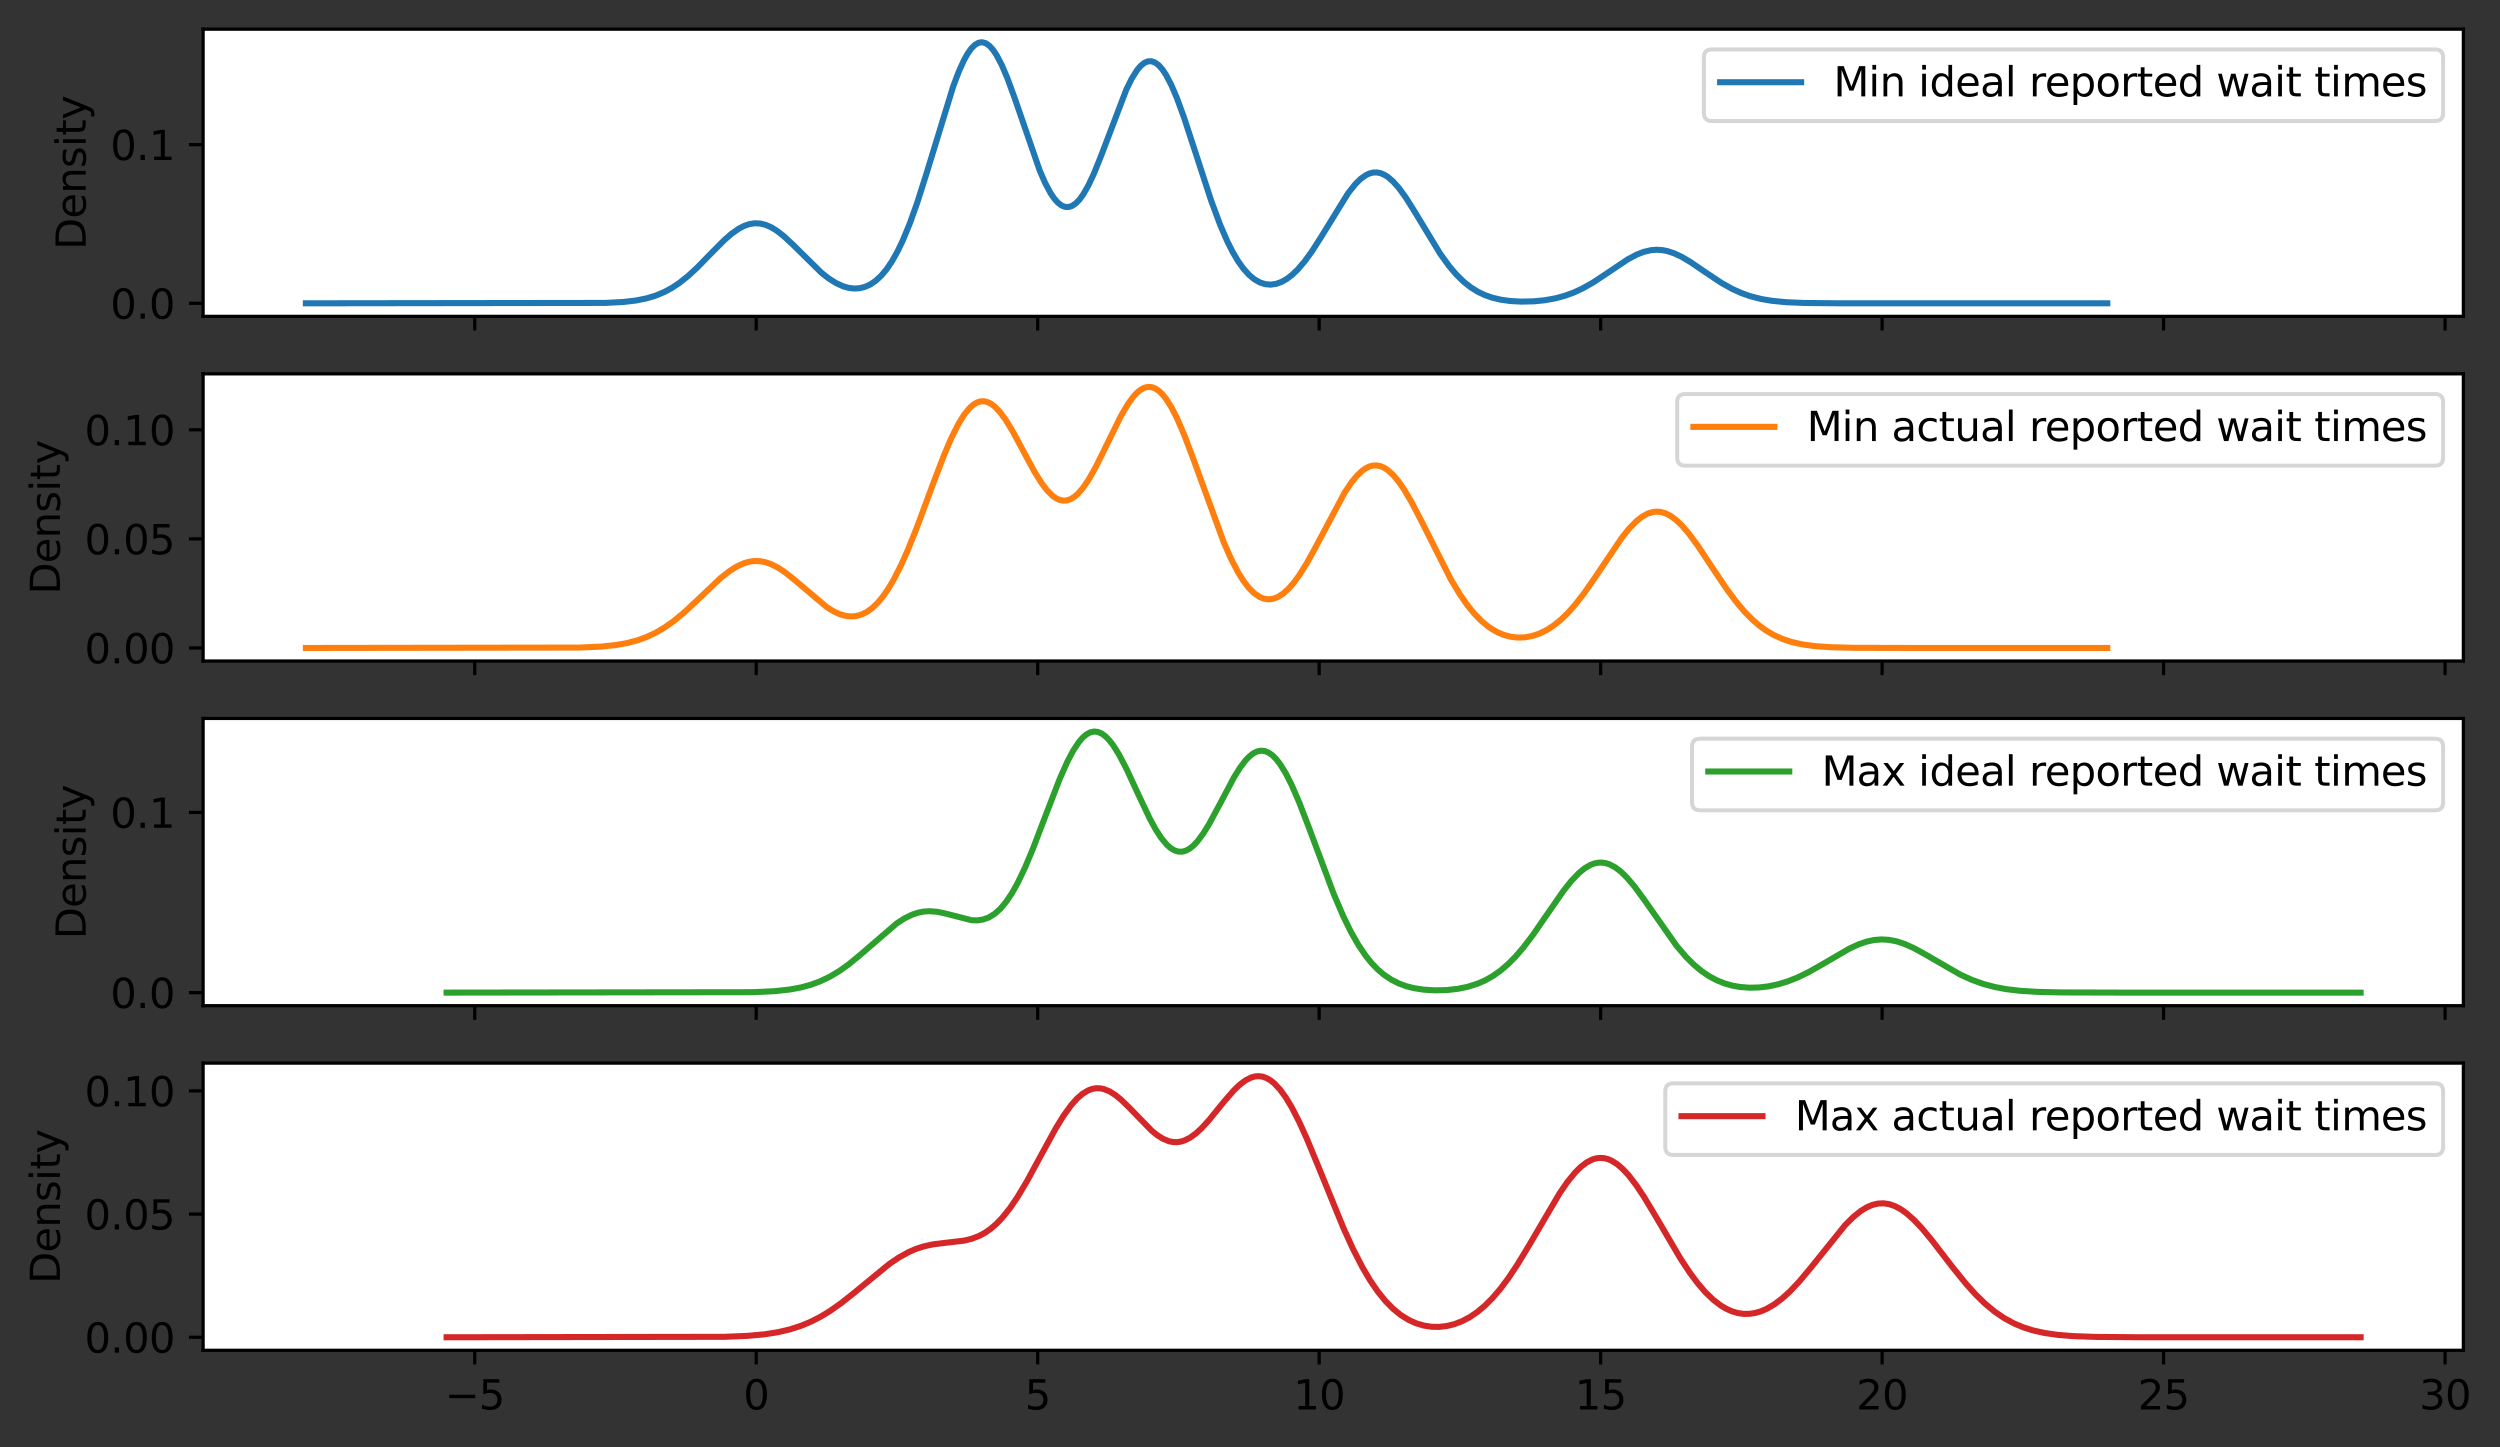
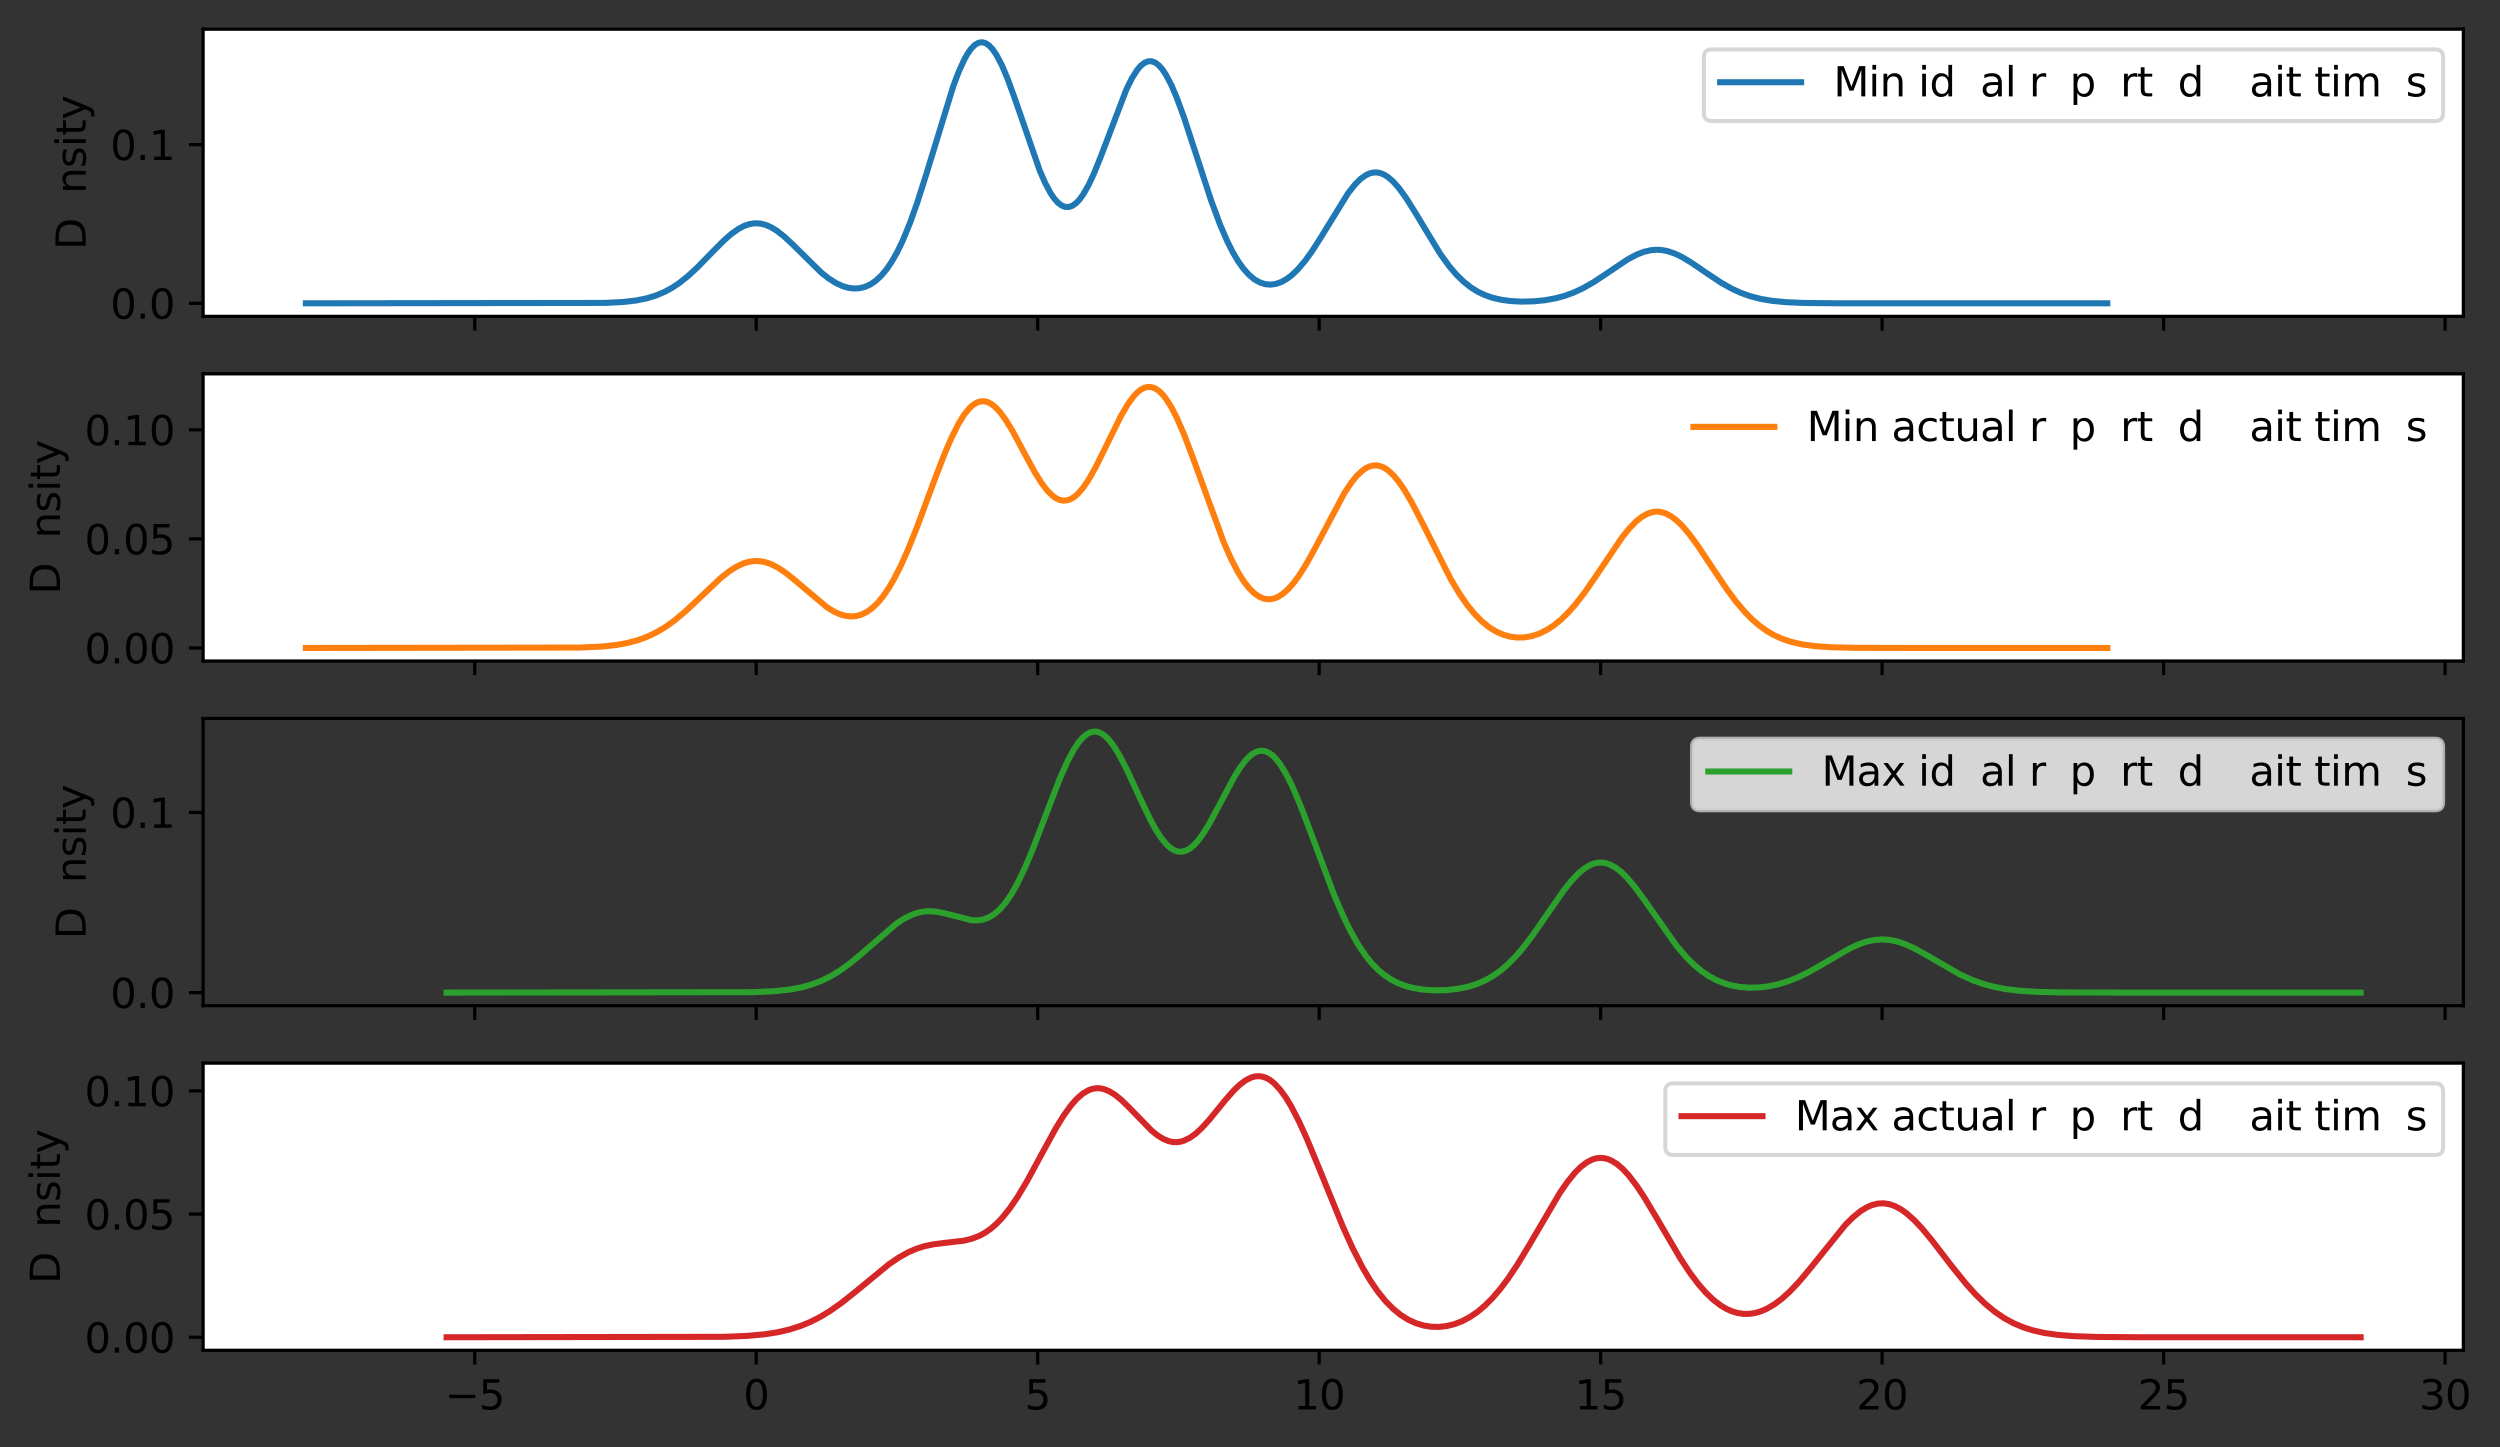
<svg xmlns="http://www.w3.org/2000/svg" xmlns:xlink="http://www.w3.org/1999/xlink" width="617.189pt" height="357.238pt" viewBox="0 0 617.189 357.238" version="1.1">
  <rect x="0" y="0" width="617.189" height="357.238" fill="#333333" stroke="none" />
  <defs>
    <style type="text/css">*{stroke-linejoin: round; stroke-linecap: butt}</style>
  </defs>
  <g id="figure_1">
    <g id="patch_1">
      <path d="M 0 357.238  L 617.189 357.238  L 617.189 0  L 0 0  L 0 357.238  z " style="fill: none" />
    </g>
    <g id="axes_1">
      <g id="patch_2">
        <path d="M 50.144 78.104  L 608.144 78.104  L 608.144 7.2  L 50.144 7.2  z " style="fill: #ffffff" />
      </g>
      <g id="matplotlib.axis_1">
        <g id="xtick_1">
          <g id="line2d_1">
            <defs>
              <path id="m4d318f8e41" d="M 0 0  L 0 3.5  " style="stroke: #000000; stroke-width: 0.8" />
            </defs>
            <g>
              <use xlink:href="#m4d318f8e41" x="117.201" y="78.104" style="stroke: #000000; stroke-width: 0.8" />
            </g>
          </g>
        </g>
        <g id="xtick_2">
          <g id="line2d_2">
            <g>
              <use xlink:href="#m4d318f8e41" x="186.69" y="78.104" style="stroke: #000000; stroke-width: 0.8" />
            </g>
          </g>
        </g>
        <g id="xtick_3">
          <g id="line2d_3">
            <g>
              <use xlink:href="#m4d318f8e41" x="256.18" y="78.104" style="stroke: #000000; stroke-width: 0.8" />
            </g>
          </g>
        </g>
        <g id="xtick_4">
          <g id="line2d_4">
            <g>
              <use xlink:href="#m4d318f8e41" x="325.669" y="78.104" style="stroke: #000000; stroke-width: 0.8" />
            </g>
          </g>
        </g>
        <g id="xtick_5">
          <g id="line2d_5">
            <g>
              <use xlink:href="#m4d318f8e41" x="395.159" y="78.104" style="stroke: #000000; stroke-width: 0.8" />
            </g>
          </g>
        </g>
        <g id="xtick_6">
          <g id="line2d_6">
            <g>
              <use xlink:href="#m4d318f8e41" x="464.648" y="78.104" style="stroke: #000000; stroke-width: 0.8" />
            </g>
          </g>
        </g>
        <g id="xtick_7">
          <g id="line2d_7">
            <g>
              <use xlink:href="#m4d318f8e41" x="534.138" y="78.104" style="stroke: #000000; stroke-width: 0.8" />
            </g>
          </g>
        </g>
        <g id="xtick_8">
          <g id="line2d_8">
            <g>
              <use xlink:href="#m4d318f8e41" x="603.627" y="78.104" style="stroke: #000000; stroke-width: 0.8" />
            </g>
          </g>
        </g>
      </g>
      <g id="matplotlib.axis_2">
        <g id="ytick_1">
          <g id="line2d_9">
            <defs>
              <path id="meef1eccd30" d="M 0 0  L -3.5 0  " style="stroke: #000000; stroke-width: 0.8" />
            </defs>
            <g>
              <use xlink:href="#meef1eccd30" x="50.144" y="74.881" style="stroke: #000000; stroke-width: 0.8" />
            </g>
          </g>
          <g id="text_1">
            <g transform="translate(27.241 78.681) scale(0.1 -0.1)">
              <defs>
                <path id="DejaVuSans-30" d="M 2034 4250  Q 1547 4250 1301 3770  Q 1056 3291 1056 2328  Q 1056 1369 1301 889  Q 1547 409 2034 409  Q 2525 409 2770 889  Q 3016 1369 3016 2328  Q 3016 3291 2770 3770  Q 2525 4250 2034 4250  z M 2034 4750  Q 2819 4750 3233 4129  Q 3647 3509 3647 2328  Q 3647 1150 3233 529  Q 2819 -91 2034 -91  Q 1250 -91 836 529  Q 422 1150 422 2328  Q 422 3509 836 4129  Q 1250 4750 2034 4750  z " transform="scale(0.016)" />
                <path id="DejaVuSans-2e" d="M 684 794  L 1344 794  L 1344 0  L 684 0  L 684 794  z " transform="scale(0.016)" />
              </defs>
              <use xlink:href="#DejaVuSans-30" />
              <use xlink:href="#DejaVuSans-2e" x="63.623" />
              <use xlink:href="#DejaVuSans-30" x="95.41" />
            </g>
          </g>
        </g>
        <g id="ytick_2">
          <g id="line2d_10">
            <g>
              <use xlink:href="#meef1eccd30" x="50.144" y="35.709" style="stroke: #000000; stroke-width: 0.8" />
            </g>
          </g>
          <g id="text_2">
            <g transform="translate(27.241 39.508) scale(0.1 -0.1)">
              <defs>
                <path id="DejaVuSans-31" d="M 794 531  L 1825 531  L 1825 4091  L 703 3866  L 703 4441  L 1819 4666  L 2450 4666  L 2450 531  L 3481 531  L 3481 0  L 794 0  L 794 531  z " transform="scale(0.016)" />
              </defs>
              <use xlink:href="#DejaVuSans-30" />
              <use xlink:href="#DejaVuSans-2e" x="63.623" />
              <use xlink:href="#DejaVuSans-31" x="95.41" />
            </g>
          </g>
        </g>
        <g id="text_3">
          <g transform="translate(21.161 61.661) rotate(-90) scale(0.1 -0.1)">
            <defs>
              <path id="DejaVuSans-44" d="M 1259 4147  L 1259 519  L 2022 519  Q 2988 519 3436 956  Q 3884 1394 3884 2338  Q 3884 3275 3436 3711  Q 2988 4147 2022 4147  L 1259 4147  z M 628 4666  L 1925 4666  Q 3281 4666 3915 4102  Q 4550 3538 4550 2338  Q 4550 1131 3912 565  Q 3275 0 1925 0  L 628 0  L 628 4666  z " transform="scale(0.016)" />
-               <path id="DejaVuSans-65" d="M 3597 1894  L 3597 1613  L 953 1613  Q 991 1019 1311 708  Q 1631 397 2203 397  Q 2534 397 2845 478  Q 3156 559 3463 722  L 3463 178  Q 3153 47 2828 -22  Q 2503 -91 2169 -91  Q 1331 -91 842 396  Q 353 884 353 1716  Q 353 2575 817 3079  Q 1281 3584 2069 3584  Q 2775 3584 3186 3129  Q 3597 2675 3597 1894  z M 3022 2063  Q 3016 2534 2758 2815  Q 2500 3097 2075 3097  Q 1594 3097 1305 2825  Q 1016 2553 972 2059  L 3022 2063  z " transform="scale(0.016)" />
              <path id="DejaVuSans-6e" d="M 3513 2113  L 3513 0  L 2938 0  L 2938 2094  Q 2938 2591 2744 2837  Q 2550 3084 2163 3084  Q 1697 3084 1428 2787  Q 1159 2491 1159 1978  L 1159 0  L 581 0  L 581 3500  L 1159 3500  L 1159 2956  Q 1366 3272 1645 3428  Q 1925 3584 2291 3584  Q 2894 3584 3203 3211  Q 3513 2838 3513 2113  z " transform="scale(0.016)" />
              <path id="DejaVuSans-73" d="M 2834 3397  L 2834 2853  Q 2591 2978 2328 3040  Q 2066 3103 1784 3103  Q 1356 3103 1142 2972  Q 928 2841 928 2578  Q 928 2378 1081 2264  Q 1234 2150 1697 2047  L 1894 2003  Q 2506 1872 2764 1633  Q 3022 1394 3022 966  Q 3022 478 2636 193  Q 2250 -91 1575 -91  Q 1294 -91 989 -36  Q 684 19 347 128  L 347 722  Q 666 556 975 473  Q 1284 391 1588 391  Q 1994 391 2212 530  Q 2431 669 2431 922  Q 2431 1156 2273 1281  Q 2116 1406 1581 1522  L 1381 1569  Q 847 1681 609 1914  Q 372 2147 372 2553  Q 372 3047 722 3315  Q 1072 3584 1716 3584  Q 2034 3584 2315 3537  Q 2597 3491 2834 3397  z " transform="scale(0.016)" />
              <path id="DejaVuSans-69" d="M 603 3500  L 1178 3500  L 1178 0  L 603 0  L 603 3500  z M 603 4863  L 1178 4863  L 1178 4134  L 603 4134  L 603 4863  z " transform="scale(0.016)" />
              <path id="DejaVuSans-74" d="M 1172 4494  L 1172 3500  L 2356 3500  L 2356 3053  L 1172 3053  L 1172 1153  Q 1172 725 1289 603  Q 1406 481 1766 481  L 2356 481  L 2356 0  L 1766 0  Q 1100 0 847 248  Q 594 497 594 1153  L 594 3053  L 172 3053  L 172 3500  L 594 3500  L 594 4494  L 1172 4494  z " transform="scale(0.016)" />
              <path id="DejaVuSans-79" d="M 2059 -325  Q 1816 -950 1584 -1140  Q 1353 -1331 966 -1331  L 506 -1331  L 506 -850  L 844 -850  Q 1081 -850 1212 -737  Q 1344 -625 1503 -206  L 1606 56  L 191 3500  L 800 3500  L 1894 763  L 2988 3500  L 3597 3500  L 2059 -325  z " transform="scale(0.016)" />
            </defs>
            <use xlink:href="#DejaVuSans-44" />
            <use xlink:href="#DejaVuSans-65" x="77.002" />
            <use xlink:href="#DejaVuSans-6e" x="138.525" />
            <use xlink:href="#DejaVuSans-73" x="201.904" />
            <use xlink:href="#DejaVuSans-69" x="254.004" />
            <use xlink:href="#DejaVuSans-74" x="281.787" />
            <use xlink:href="#DejaVuSans-79" x="320.996" />
          </g>
        </g>
      </g>
      <g id="line2d_11">
        <path d="M 75.507 74.881  L 149.407 74.781  L 153.859 74.553  L 156.975 74.193  L 159.646 73.656  L 161.872 72.981  L 164.098 72.043  L 165.878 71.073  L 167.659 69.894  L 169.885 68.127  L 172.111 66.072  L 175.672 62.422  L 178.789 59.291  L 180.569 57.738  L 182.35 56.48  L 183.686 55.78  L 185.021 55.321  L 186.357 55.121  L 187.692 55.188  L 189.028 55.518  L 190.363 56.099  L 191.699 56.908  L 193.479 58.283  L 195.705 60.351  L 202.828 67.365  L 204.609 68.758  L 206.39 69.881  L 208.17 70.69  L 209.506 71.067  L 210.841 71.229  L 212.177 71.157  L 213.512 70.833  L 214.848 70.231  L 216.183 69.327  L 217.519 68.095  L 218.855 66.507  L 220.19 64.539  L 221.526 62.174  L 222.861 59.402  L 224.642 55.079  L 226.423 50.092  L 228.648 43.101  L 235.326 21.31  L 236.662 17.774  L 237.997 14.822  L 238.888 13.234  L 239.778 11.982  L 240.668 11.087  L 241.559 10.565  L 242.449 10.423  L 243.339 10.662  L 244.23 11.276  L 245.12 12.251  L 246.01 13.567  L 247.346 16.119  L 248.681 19.261  L 250.462 24.129  L 256.695 42.134  L 258.03 45.191  L 259.366 47.69  L 260.256 49.004  L 261.146 50.014  L 262.037 50.706  L 262.927 51.072  L 263.817 51.109  L 264.708 50.817  L 265.598 50.203  L 266.489 49.28  L 267.379 48.063  L 268.714 45.736  L 270.05 42.889  L 271.831 38.478  L 278.063 22.112  L 279.399 19.405  L 280.734 17.281  L 281.625 16.239  L 282.515 15.522  L 283.405 15.146  L 284.296 15.121  L 285.186 15.448  L 286.076 16.125  L 286.967 17.139  L 287.857 18.475  L 289.193 21.029  L 290.528 24.156  L 292.309 29.02  L 294.98 37.188  L 298.986 49.473  L 301.212 55.468  L 302.993 59.588  L 304.329 62.235  L 305.664 64.49  L 307 66.354  L 308.335 67.836  L 309.671 68.951  L 311.006 69.717  L 312.342 70.151  L 313.677 70.269  L 315.013 70.084  L 316.348 69.61  L 317.684 68.855  L 319.019 67.831  L 320.355 66.549  L 322.136 64.466  L 323.916 62.007  L 326.142 58.523  L 332.82 47.689  L 334.601 45.448  L 335.936 44.136  L 337.272 43.198  L 338.162 42.799  L 339.052 42.59  L 339.943 42.575  L 340.833 42.754  L 341.723 43.124  L 342.614 43.678  L 343.949 44.834  L 345.285 46.336  L 347.066 48.78  L 349.292 52.32  L 355.524 62.605  L 357.75 65.685  L 359.531 67.778  L 361.311 69.524  L 363.092 70.936  L 364.873 72.042  L 366.653 72.881  L 368.434 73.497  L 370.66 74.014  L 372.886 74.315  L 375.557 74.461  L 378.673 74.39  L 381.344 74.126  L 384.015 73.645  L 386.241 73.046  L 388.467 72.24  L 390.693 71.211  L 393.364 69.697  L 396.48 67.634  L 401.822 64.044  L 404.048 62.861  L 405.829 62.172  L 407.61 61.763  L 408.945 61.659  L 410.281 61.733  L 411.616 61.983  L 413.397 62.572  L 415.178 63.414  L 417.404 64.736  L 420.965 67.17  L 424.972 69.834  L 427.643 71.326  L 429.869 72.334  L 432.095 73.124  L 434.766 73.81  L 437.437 74.263  L 440.998 74.608  L 445.45 74.795  L 453.908 74.875  L 512.226 74.881  L 520.24 74.881  L 520.24 74.881  " clip-path="url(#p658a1e78a6)" style="fill: none; stroke: #1f77b4; stroke-width: 1.5; stroke-linecap: square" />
      </g>
      <g id="patch_3">
        <path d="M 50.144 78.104  L 50.144 7.2  " style="fill: none; stroke: #000000; stroke-width: 0.8; stroke-linejoin: miter; stroke-linecap: square" />
      </g>
      <g id="patch_4">
        <path d="M 608.144 78.104  L 608.144 7.2  " style="fill: none; stroke: #000000; stroke-width: 0.8; stroke-linejoin: miter; stroke-linecap: square" />
      </g>
      <g id="patch_5">
        <path d="M 50.144 78.104  L 608.144 78.104  " style="fill: none; stroke: #000000; stroke-width: 0.8; stroke-linejoin: miter; stroke-linecap: square" />
      </g>
      <g id="patch_6">
        <path d="M 50.144 7.2  L 608.144 7.2  " style="fill: none; stroke: #000000; stroke-width: 0.8; stroke-linejoin: miter; stroke-linecap: square" />
      </g>
      <g id="legend_1">
        <g id="patch_7">
          <path d="M 422.656 29.878  L 601.144 29.878  Q 603.144 29.878 603.144 27.878  L 603.144 14.2  Q 603.144 12.2 601.144 12.2  L 422.656 12.2  Q 420.656 12.2 420.656 14.2  L 420.656 27.878  Q 420.656 29.878 422.656 29.878  z " style="fill: #ffffff; opacity: 0.8; stroke: #cccccc; stroke-linejoin: miter" />
        </g>
        <g id="line2d_12">
          <path d="M 424.656 20.298  L 434.656 20.298  L 444.656 20.298  " style="fill: none; stroke: #1f77b4; stroke-width: 1.5; stroke-linecap: square" />
        </g>
        <g id="text_4">
          <g transform="translate(452.656 23.798) scale(0.1 -0.1)">
            <defs>
              <path id="DejaVuSans-4d" d="M 628 4666  L 1569 4666  L 2759 1491  L 3956 4666  L 4897 4666  L 4897 0  L 4281 0  L 4281 4097  L 3078 897  L 2444 897  L 1241 4097  L 1241 0  L 628 0  L 628 4666  z " transform="scale(0.016)" />
              <path id="DejaVuSans-20" transform="scale(0.016)" />
              <path id="DejaVuSans-64" d="M 2906 2969  L 2906 4863  L 3481 4863  L 3481 0  L 2906 0  L 2906 525  Q 2725 213 2448 61  Q 2172 -91 1784 -91  Q 1150 -91 751 415  Q 353 922 353 1747  Q 353 2572 751 3078  Q 1150 3584 1784 3584  Q 2172 3584 2448 3432  Q 2725 3281 2906 2969  z M 947 1747  Q 947 1113 1208 752  Q 1469 391 1925 391  Q 2381 391 2643 752  Q 2906 1113 2906 1747  Q 2906 2381 2643 2742  Q 2381 3103 1925 3103  Q 1469 3103 1208 2742  Q 947 2381 947 1747  z " transform="scale(0.016)" />
              <path id="DejaVuSans-61" d="M 2194 1759  Q 1497 1759 1228 1600  Q 959 1441 959 1056  Q 959 750 1161 570  Q 1363 391 1709 391  Q 2188 391 2477 730  Q 2766 1069 2766 1631  L 2766 1759  L 2194 1759  z M 3341 1997  L 3341 0  L 2766 0  L 2766 531  Q 2569 213 2275 61  Q 1981 -91 1556 -91  Q 1019 -91 701 211  Q 384 513 384 1019  Q 384 1609 779 1909  Q 1175 2209 1959 2209  L 2766 2209  L 2766 2266  Q 2766 2663 2505 2880  Q 2244 3097 1772 3097  Q 1472 3097 1187 3025  Q 903 2953 641 2809  L 641 3341  Q 956 3463 1253 3523  Q 1550 3584 1831 3584  Q 2591 3584 2966 3190  Q 3341 2797 3341 1997  z " transform="scale(0.016)" />
              <path id="DejaVuSans-6c" d="M 603 4863  L 1178 4863  L 1178 0  L 603 0  L 603 4863  z " transform="scale(0.016)" />
              <path id="DejaVuSans-72" d="M 2631 2963  Q 2534 3019 2420 3045  Q 2306 3072 2169 3072  Q 1681 3072 1420 2755  Q 1159 2438 1159 1844  L 1159 0  L 581 0  L 581 3500  L 1159 3500  L 1159 2956  Q 1341 3275 1631 3429  Q 1922 3584 2338 3584  Q 2397 3584 2469 3576  Q 2541 3569 2628 3553  L 2631 2963  z " transform="scale(0.016)" />
              <path id="DejaVuSans-70" d="M 1159 525  L 1159 -1331  L 581 -1331  L 581 3500  L 1159 3500  L 1159 2969  Q 1341 3281 1617 3432  Q 1894 3584 2278 3584  Q 2916 3584 3314 3078  Q 3713 2572 3713 1747  Q 3713 922 3314 415  Q 2916 -91 2278 -91  Q 1894 -91 1617 61  Q 1341 213 1159 525  z M 3116 1747  Q 3116 2381 2855 2742  Q 2594 3103 2138 3103  Q 1681 3103 1420 2742  Q 1159 2381 1159 1747  Q 1159 1113 1420 752  Q 1681 391 2138 391  Q 2594 391 2855 752  Q 3116 1113 3116 1747  z " transform="scale(0.016)" />
-               <path id="DejaVuSans-6f" d="M 1959 3097  Q 1497 3097 1228 2736  Q 959 2375 959 1747  Q 959 1119 1226 758  Q 1494 397 1959 397  Q 2419 397 2687 759  Q 2956 1122 2956 1747  Q 2956 2369 2687 2733  Q 2419 3097 1959 3097  z M 1959 3584  Q 2709 3584 3137 3096  Q 3566 2609 3566 1747  Q 3566 888 3137 398  Q 2709 -91 1959 -91  Q 1206 -91 779 398  Q 353 888 353 1747  Q 353 2609 779 3096  Q 1206 3584 1959 3584  z " transform="scale(0.016)" />
-               <path id="DejaVuSans-77" d="M 269 3500  L 844 3500  L 1563 769  L 2278 3500  L 2956 3500  L 3675 769  L 4391 3500  L 4966 3500  L 4050 0  L 3372 0  L 2619 2869  L 1863 0  L 1184 0  L 269 3500  z " transform="scale(0.016)" />
              <path id="DejaVuSans-6d" d="M 3328 2828  Q 3544 3216 3844 3400  Q 4144 3584 4550 3584  Q 5097 3584 5394 3201  Q 5691 2819 5691 2113  L 5691 0  L 5113 0  L 5113 2094  Q 5113 2597 4934 2840  Q 4756 3084 4391 3084  Q 3944 3084 3684 2787  Q 3425 2491 3425 1978  L 3425 0  L 2847 0  L 2847 2094  Q 2847 2600 2669 2842  Q 2491 3084 2119 3084  Q 1678 3084 1418 2786  Q 1159 2488 1159 1978  L 1159 0  L 581 0  L 581 3500  L 1159 3500  L 1159 2956  Q 1356 3278 1631 3431  Q 1906 3584 2284 3584  Q 2666 3584 2933 3390  Q 3200 3197 3328 2828  z " transform="scale(0.016)" />
            </defs>
            <use xlink:href="#DejaVuSans-4d" />
            <use xlink:href="#DejaVuSans-69" x="86.279" />
            <use xlink:href="#DejaVuSans-6e" x="114.062" />
            <use xlink:href="#DejaVuSans-20" x="177.441" />
            <use xlink:href="#DejaVuSans-69" x="209.229" />
            <use xlink:href="#DejaVuSans-64" x="237.012" />
            <use xlink:href="#DejaVuSans-65" x="300.488" />
            <use xlink:href="#DejaVuSans-61" x="362.012" />
            <use xlink:href="#DejaVuSans-6c" x="423.291" />
            <use xlink:href="#DejaVuSans-20" x="451.074" />
            <use xlink:href="#DejaVuSans-72" x="482.861" />
            <use xlink:href="#DejaVuSans-65" x="521.725" />
            <use xlink:href="#DejaVuSans-70" x="583.248" />
            <use xlink:href="#DejaVuSans-6f" x="646.725" />
            <use xlink:href="#DejaVuSans-72" x="707.906" />
            <use xlink:href="#DejaVuSans-74" x="749.02" />
            <use xlink:href="#DejaVuSans-65" x="788.229" />
            <use xlink:href="#DejaVuSans-64" x="849.752" />
            <use xlink:href="#DejaVuSans-20" x="913.229" />
            <use xlink:href="#DejaVuSans-77" x="945.016" />
            <use xlink:href="#DejaVuSans-61" x="1026.803" />
            <use xlink:href="#DejaVuSans-69" x="1088.082" />
            <use xlink:href="#DejaVuSans-74" x="1115.865" />
            <use xlink:href="#DejaVuSans-20" x="1155.074" />
            <use xlink:href="#DejaVuSans-74" x="1186.861" />
            <use xlink:href="#DejaVuSans-69" x="1226.07" />
            <use xlink:href="#DejaVuSans-6d" x="1253.854" />
            <use xlink:href="#DejaVuSans-65" x="1351.266" />
            <use xlink:href="#DejaVuSans-73" x="1412.789" />
          </g>
        </g>
      </g>
    </g>
    <g id="axes_2">
      <g id="patch_8">
        <path d="M 50.144 163.19  L 608.144 163.19  L 608.144 92.285  L 50.144 92.285  z " style="fill: #ffffff" />
      </g>
      <g id="matplotlib.axis_3">
        <g id="xtick_9">
          <g id="line2d_13">
            <g>
              <use xlink:href="#m4d318f8e41" x="117.201" y="163.19" style="stroke: #000000; stroke-width: 0.8" />
            </g>
          </g>
        </g>
        <g id="xtick_10">
          <g id="line2d_14">
            <g>
              <use xlink:href="#m4d318f8e41" x="186.69" y="163.19" style="stroke: #000000; stroke-width: 0.8" />
            </g>
          </g>
        </g>
        <g id="xtick_11">
          <g id="line2d_15">
            <g>
              <use xlink:href="#m4d318f8e41" x="256.18" y="163.19" style="stroke: #000000; stroke-width: 0.8" />
            </g>
          </g>
        </g>
        <g id="xtick_12">
          <g id="line2d_16">
            <g>
              <use xlink:href="#m4d318f8e41" x="325.669" y="163.19" style="stroke: #000000; stroke-width: 0.8" />
            </g>
          </g>
        </g>
        <g id="xtick_13">
          <g id="line2d_17">
            <g>
              <use xlink:href="#m4d318f8e41" x="395.159" y="163.19" style="stroke: #000000; stroke-width: 0.8" />
            </g>
          </g>
        </g>
        <g id="xtick_14">
          <g id="line2d_18">
            <g>
              <use xlink:href="#m4d318f8e41" x="464.648" y="163.19" style="stroke: #000000; stroke-width: 0.8" />
            </g>
          </g>
        </g>
        <g id="xtick_15">
          <g id="line2d_19">
            <g>
              <use xlink:href="#m4d318f8e41" x="534.138" y="163.19" style="stroke: #000000; stroke-width: 0.8" />
            </g>
          </g>
        </g>
        <g id="xtick_16">
          <g id="line2d_20">
            <g>
              <use xlink:href="#m4d318f8e41" x="603.627" y="163.19" style="stroke: #000000; stroke-width: 0.8" />
            </g>
          </g>
        </g>
      </g>
      <g id="matplotlib.axis_4">
        <g id="ytick_3">
          <g id="line2d_21">
            <g>
              <use xlink:href="#meef1eccd30" x="50.144" y="159.967" style="stroke: #000000; stroke-width: 0.8" />
            </g>
          </g>
          <g id="text_5">
            <g transform="translate(20.878 163.766) scale(0.1 -0.1)">
              <use xlink:href="#DejaVuSans-30" />
              <use xlink:href="#DejaVuSans-2e" x="63.623" />
              <use xlink:href="#DejaVuSans-30" x="95.41" />
              <use xlink:href="#DejaVuSans-30" x="159.033" />
            </g>
          </g>
        </g>
        <g id="ytick_4">
          <g id="line2d_22">
            <g>
              <use xlink:href="#meef1eccd30" x="50.144" y="133.036" style="stroke: #000000; stroke-width: 0.8" />
            </g>
          </g>
          <g id="text_6">
            <g transform="translate(20.878 136.836) scale(0.1 -0.1)">
              <defs>
                <path id="DejaVuSans-35" d="M 691 4666  L 3169 4666  L 3169 4134  L 1269 4134  L 1269 2991  Q 1406 3038 1543 3061  Q 1681 3084 1819 3084  Q 2600 3084 3056 2656  Q 3513 2228 3513 1497  Q 3513 744 3044 326  Q 2575 -91 1722 -91  Q 1428 -91 1123 -41  Q 819 9 494 109  L 494 744  Q 775 591 1075 516  Q 1375 441 1709 441  Q 2250 441 2565 725  Q 2881 1009 2881 1497  Q 2881 1984 2565 2268  Q 2250 2553 1709 2553  Q 1456 2553 1204 2497  Q 953 2441 691 2322  L 691 4666  z " transform="scale(0.016)" />
              </defs>
              <use xlink:href="#DejaVuSans-30" />
              <use xlink:href="#DejaVuSans-2e" x="63.623" />
              <use xlink:href="#DejaVuSans-30" x="95.41" />
              <use xlink:href="#DejaVuSans-35" x="159.033" />
            </g>
          </g>
        </g>
        <g id="ytick_5">
          <g id="line2d_23">
            <g>
              <use xlink:href="#meef1eccd30" x="50.144" y="106.106" style="stroke: #000000; stroke-width: 0.8" />
            </g>
          </g>
          <g id="text_7">
            <g transform="translate(20.878 109.905) scale(0.1 -0.1)">
              <use xlink:href="#DejaVuSans-30" />
              <use xlink:href="#DejaVuSans-2e" x="63.623" />
              <use xlink:href="#DejaVuSans-31" x="95.41" />
              <use xlink:href="#DejaVuSans-30" x="159.033" />
            </g>
          </g>
        </g>
        <g id="text_8">
          <g transform="translate(14.798 146.746) rotate(-90) scale(0.1 -0.1)">
            <use xlink:href="#DejaVuSans-44" />
            <use xlink:href="#DejaVuSans-65" x="77.002" />
            <use xlink:href="#DejaVuSans-6e" x="138.525" />
            <use xlink:href="#DejaVuSans-73" x="201.904" />
            <use xlink:href="#DejaVuSans-69" x="254.004" />
            <use xlink:href="#DejaVuSans-74" x="281.787" />
            <use xlink:href="#DejaVuSans-79" x="320.996" />
          </g>
        </g>
      </g>
      <g id="line2d_24">
        <path d="M 75.507 159.967  L 143.174 159.865  L 148.516 159.619  L 152.078 159.243  L 154.749 158.769  L 157.42 158.065  L 159.646 157.256  L 161.872 156.209  L 164.098 154.902  L 166.324 153.328  L 168.995 151.116  L 172.111 148.202  L 177.898 142.718  L 180.124 140.965  L 181.905 139.846  L 183.686 139.039  L 185.021 138.664  L 186.357 138.5  L 187.692 138.549  L 189.028 138.811  L 190.363 139.276  L 192.144 140.184  L 193.925 141.375  L 196.15 143.156  L 204.164 149.927  L 205.944 151.004  L 207.28 151.609  L 208.615 152.01  L 209.951 152.182  L 211.287 152.101  L 212.622 151.747  L 213.958 151.102  L 215.293 150.148  L 216.629 148.875  L 217.964 147.275  L 219.3 145.344  L 220.635 143.089  L 222.416 139.598  L 224.197 135.607  L 226.423 130.049  L 230.429 119.238  L 233.1 112.265  L 234.881 108.108  L 236.662 104.566  L 237.997 102.416  L 239.333 100.765  L 240.223 99.961  L 241.113 99.406  L 242.004 99.103  L 242.894 99.053  L 243.784 99.251  L 244.675 99.691  L 245.565 100.361  L 246.901 101.76  L 248.236 103.574  L 250.017 106.491  L 252.688 111.466  L 255.359 116.403  L 257.14 119.26  L 258.475 121.018  L 259.811 122.363  L 260.701 122.999  L 261.592 123.413  L 262.482 123.594  L 263.372 123.539  L 264.263 123.245  L 265.153 122.718  L 266.043 121.965  L 267.379 120.436  L 268.714 118.48  L 270.495 115.336  L 272.721 110.848  L 276.728 102.7  L 278.508 99.681  L 279.844 97.867  L 280.734 96.918  L 281.625 96.199  L 282.515 95.728  L 283.405 95.515  L 284.296 95.568  L 285.186 95.891  L 286.076 96.482  L 286.967 97.336  L 287.857 98.445  L 289.193 100.556  L 290.528 103.154  L 292.309 107.251  L 294.535 113.109  L 302.103 133.854  L 303.883 137.881  L 305.664 141.309  L 307 143.44  L 308.335 145.17  L 309.671 146.487  L 311.006 147.384  L 311.897 147.749  L 312.787 147.928  L 313.677 147.925  L 314.568 147.743  L 315.458 147.387  L 316.794 146.536  L 318.129 145.326  L 319.465 143.786  L 320.8 141.947  L 322.581 139.099  L 324.807 135.062  L 331.93 121.659  L 333.71 119.008  L 335.046 117.39  L 336.381 116.147  L 337.272 115.544  L 338.162 115.133  L 339.052 114.92  L 339.943 114.907  L 340.833 115.095  L 341.723 115.482  L 342.614 116.062  L 343.949 117.278  L 345.285 118.878  L 346.62 120.813  L 348.401 123.825  L 350.627 128.079  L 358.195 143.058  L 360.421 146.756  L 362.202 149.321  L 363.982 151.514  L 365.763 153.332  L 367.544 154.787  L 369.324 155.899  L 371.105 156.692  L 372.886 157.186  L 374.667 157.4  L 376.447 157.344  L 378.228 157.022  L 380.009 156.432  L 381.789 155.568  L 383.57 154.42  L 385.351 152.981  L 387.132 151.252  L 388.912 149.241  L 391.138 146.37  L 393.809 142.517  L 400.487 132.618  L 402.268 130.418  L 404.048 128.609  L 405.384 127.564  L 406.719 126.82  L 408.055 126.399  L 408.945 126.305  L 409.836 126.361  L 411.171 126.727  L 412.507 127.418  L 413.842 128.416  L 415.178 129.689  L 416.958 131.755  L 419.184 134.783  L 422.746 140.156  L 426.307 145.462  L 428.533 148.457  L 430.759 151.086  L 432.54 152.894  L 434.32 154.434  L 436.101 155.716  L 437.882 156.758  L 440.108 157.766  L 442.334 158.499  L 445.005 159.097  L 448.121 159.518  L 452.127 159.79  L 457.915 159.927  L 472.16 159.966  L 520.24 159.967  L 520.24 159.967  " clip-path="url(#p4031095ede)" style="fill: none; stroke: #ff7f0e; stroke-width: 1.5; stroke-linecap: square" />
      </g>
      <g id="patch_9">
        <path d="M 50.144 163.19  L 50.144 92.285  " style="fill: none; stroke: #000000; stroke-width: 0.8; stroke-linejoin: miter; stroke-linecap: square" />
      </g>
      <g id="patch_10">
        <path d="M 608.144 163.19  L 608.144 92.285  " style="fill: none; stroke: #000000; stroke-width: 0.8; stroke-linejoin: miter; stroke-linecap: square" />
      </g>
      <g id="patch_11">
        <path d="M 50.144 163.19  L 608.144 163.19  " style="fill: none; stroke: #000000; stroke-width: 0.8; stroke-linejoin: miter; stroke-linecap: square" />
      </g>
      <g id="patch_12">
        <path d="M 50.144 92.285  L 608.144 92.285  " style="fill: none; stroke: #000000; stroke-width: 0.8; stroke-linejoin: miter; stroke-linecap: square" />
      </g>
      <g id="legend_2">
        <g id="patch_13">
-           <path d="M 416.052 114.963  L 601.144 114.963  Q 603.144 114.963 603.144 112.963  L 603.144 99.285  Q 603.144 97.285 601.144 97.285  L 416.052 97.285  Q 414.052 97.285 414.052 99.285  L 414.052 112.963  Q 414.052 114.963 416.052 114.963  z " style="fill: #ffffff; opacity: 0.8; stroke: #cccccc; stroke-linejoin: miter" />
-         </g>
+           </g>
        <g id="line2d_25">
          <path d="M 418.052 105.384  L 428.052 105.384  L 438.052 105.384  " style="fill: none; stroke: #ff7f0e; stroke-width: 1.5; stroke-linecap: square" />
        </g>
        <g id="text_9">
          <g transform="translate(446.052 108.884) scale(0.1 -0.1)">
            <defs>
              <path id="DejaVuSans-63" d="M 3122 3366  L 3122 2828  Q 2878 2963 2633 3030  Q 2388 3097 2138 3097  Q 1578 3097 1268 2742  Q 959 2388 959 1747  Q 959 1106 1268 751  Q 1578 397 2138 397  Q 2388 397 2633 464  Q 2878 531 3122 666  L 3122 134  Q 2881 22 2623 -34  Q 2366 -91 2075 -91  Q 1284 -91 818 406  Q 353 903 353 1747  Q 353 2603 823 3093  Q 1294 3584 2113 3584  Q 2378 3584 2631 3529  Q 2884 3475 3122 3366  z " transform="scale(0.016)" />
              <path id="DejaVuSans-75" d="M 544 1381  L 544 3500  L 1119 3500  L 1119 1403  Q 1119 906 1312 657  Q 1506 409 1894 409  Q 2359 409 2629 706  Q 2900 1003 2900 1516  L 2900 3500  L 3475 3500  L 3475 0  L 2900 0  L 2900 538  Q 2691 219 2414 64  Q 2138 -91 1772 -91  Q 1169 -91 856 284  Q 544 659 544 1381  z M 1991 3584  L 1991 3584  z " transform="scale(0.016)" />
            </defs>
            <use xlink:href="#DejaVuSans-4d" />
            <use xlink:href="#DejaVuSans-69" x="86.279" />
            <use xlink:href="#DejaVuSans-6e" x="114.062" />
            <use xlink:href="#DejaVuSans-20" x="177.441" />
            <use xlink:href="#DejaVuSans-61" x="209.229" />
            <use xlink:href="#DejaVuSans-63" x="270.508" />
            <use xlink:href="#DejaVuSans-74" x="325.488" />
            <use xlink:href="#DejaVuSans-75" x="364.697" />
            <use xlink:href="#DejaVuSans-61" x="428.076" />
            <use xlink:href="#DejaVuSans-6c" x="489.355" />
            <use xlink:href="#DejaVuSans-20" x="517.139" />
            <use xlink:href="#DejaVuSans-72" x="548.926" />
            <use xlink:href="#DejaVuSans-65" x="587.789" />
            <use xlink:href="#DejaVuSans-70" x="649.312" />
            <use xlink:href="#DejaVuSans-6f" x="712.789" />
            <use xlink:href="#DejaVuSans-72" x="773.971" />
            <use xlink:href="#DejaVuSans-74" x="815.084" />
            <use xlink:href="#DejaVuSans-65" x="854.293" />
            <use xlink:href="#DejaVuSans-64" x="915.816" />
            <use xlink:href="#DejaVuSans-20" x="979.293" />
            <use xlink:href="#DejaVuSans-77" x="1011.08" />
            <use xlink:href="#DejaVuSans-61" x="1092.867" />
            <use xlink:href="#DejaVuSans-69" x="1154.146" />
            <use xlink:href="#DejaVuSans-74" x="1181.93" />
            <use xlink:href="#DejaVuSans-20" x="1221.139" />
            <use xlink:href="#DejaVuSans-74" x="1252.926" />
            <use xlink:href="#DejaVuSans-69" x="1292.135" />
            <use xlink:href="#DejaVuSans-6d" x="1319.918" />
            <use xlink:href="#DejaVuSans-65" x="1417.33" />
            <use xlink:href="#DejaVuSans-73" x="1478.854" />
          </g>
        </g>
      </g>
    </g>
    <g id="axes_3">
      <g id="patch_14">
-         <path d="M 50.144 248.275  L 608.144 248.275  L 608.144 177.37  L 50.144 177.37  z " style="fill: #ffffff" />
-       </g>
+         </g>
      <g id="matplotlib.axis_5">
        <g id="xtick_17">
          <g id="line2d_26">
            <g>
              <use xlink:href="#m4d318f8e41" x="117.201" y="248.275" style="stroke: #000000; stroke-width: 0.8" />
            </g>
          </g>
        </g>
        <g id="xtick_18">
          <g id="line2d_27">
            <g>
              <use xlink:href="#m4d318f8e41" x="186.69" y="248.275" style="stroke: #000000; stroke-width: 0.8" />
            </g>
          </g>
        </g>
        <g id="xtick_19">
          <g id="line2d_28">
            <g>
              <use xlink:href="#m4d318f8e41" x="256.18" y="248.275" style="stroke: #000000; stroke-width: 0.8" />
            </g>
          </g>
        </g>
        <g id="xtick_20">
          <g id="line2d_29">
            <g>
              <use xlink:href="#m4d318f8e41" x="325.669" y="248.275" style="stroke: #000000; stroke-width: 0.8" />
            </g>
          </g>
        </g>
        <g id="xtick_21">
          <g id="line2d_30">
            <g>
              <use xlink:href="#m4d318f8e41" x="395.159" y="248.275" style="stroke: #000000; stroke-width: 0.8" />
            </g>
          </g>
        </g>
        <g id="xtick_22">
          <g id="line2d_31">
            <g>
              <use xlink:href="#m4d318f8e41" x="464.648" y="248.275" style="stroke: #000000; stroke-width: 0.8" />
            </g>
          </g>
        </g>
        <g id="xtick_23">
          <g id="line2d_32">
            <g>
              <use xlink:href="#m4d318f8e41" x="534.138" y="248.275" style="stroke: #000000; stroke-width: 0.8" />
            </g>
          </g>
        </g>
        <g id="xtick_24">
          <g id="line2d_33">
            <g>
              <use xlink:href="#m4d318f8e41" x="603.627" y="248.275" style="stroke: #000000; stroke-width: 0.8" />
            </g>
          </g>
        </g>
      </g>
      <g id="matplotlib.axis_6">
        <g id="ytick_6">
          <g id="line2d_34">
            <g>
              <use xlink:href="#meef1eccd30" x="50.144" y="245.052" style="stroke: #000000; stroke-width: 0.8" />
            </g>
          </g>
          <g id="text_10">
            <g transform="translate(27.241 248.851) scale(0.1 -0.1)">
              <use xlink:href="#DejaVuSans-30" />
              <use xlink:href="#DejaVuSans-2e" x="63.623" />
              <use xlink:href="#DejaVuSans-30" x="95.41" />
            </g>
          </g>
        </g>
        <g id="ytick_7">
          <g id="line2d_35">
            <g>
              <use xlink:href="#meef1eccd30" x="50.144" y="200.569" style="stroke: #000000; stroke-width: 0.8" />
            </g>
          </g>
          <g id="text_11">
            <g transform="translate(27.241 204.368) scale(0.1 -0.1)">
              <use xlink:href="#DejaVuSans-30" />
              <use xlink:href="#DejaVuSans-2e" x="63.623" />
              <use xlink:href="#DejaVuSans-31" x="95.41" />
            </g>
          </g>
        </g>
        <g id="text_12">
          <g transform="translate(21.161 231.831) rotate(-90) scale(0.1 -0.1)">
            <use xlink:href="#DejaVuSans-44" />
            <use xlink:href="#DejaVuSans-65" x="77.002" />
            <use xlink:href="#DejaVuSans-6e" x="138.525" />
            <use xlink:href="#DejaVuSans-73" x="201.904" />
            <use xlink:href="#DejaVuSans-69" x="254.004" />
            <use xlink:href="#DejaVuSans-74" x="281.787" />
            <use xlink:href="#DejaVuSans-79" x="320.996" />
          </g>
        </g>
      </g>
      <g id="line2d_36">
        <path d="M 110.252 245.052  L 185.932 244.948  L 191.135 244.705  L 194.919 244.297  L 197.757 243.77  L 200.122 243.13  L 202.487 242.262  L 204.852 241.131  L 207.217 239.719  L 209.582 238.03  L 212.42 235.693  L 221.407 227.943  L 223.299 226.728  L 225.191 225.807  L 226.61 225.331  L 228.029 225.049  L 229.448 224.954  L 231.34 225.095  L 233.232 225.482  L 239.854 227.178  L 241.273 227.222  L 242.692 227.014  L 244.111 226.499  L 245.53 225.627  L 246.949 224.362  L 248.368 222.679  L 249.787 220.57  L 251.206 218.046  L 253.098 214.088  L 254.99 209.566  L 257.828 202.134  L 261.612 192.305  L 263.504 188.044  L 264.923 185.352  L 266.342 183.199  L 267.288 182.102  L 268.234 181.295  L 269.18 180.79  L 270.126 180.593  L 271.072 180.705  L 272.018 181.121  L 272.964 181.828  L 273.91 182.811  L 274.856 184.048  L 276.275 186.319  L 278.167 189.953  L 281.005 196.088  L 283.843 202.071  L 285.262 204.679  L 286.681 206.878  L 288.1 208.58  L 289.046 209.404  L 289.992 209.963  L 290.938 210.248  L 291.884 210.256  L 292.83 209.99  L 293.776 209.457  L 294.722 208.671  L 295.668 207.649  L 297.087 205.725  L 298.507 203.418  L 300.872 199.025  L 304.656 191.895  L 306.075 189.613  L 307.494 187.729  L 308.44 186.744  L 309.386 186.003  L 310.332 185.525  L 311.278 185.326  L 312.224 185.413  L 313.17 185.79  L 314.116 186.456  L 315.062 187.403  L 316.008 188.621  L 317.427 190.918  L 318.846 193.716  L 320.738 198.076  L 323.103 204.213  L 329.252 220.671  L 331.617 226.194  L 333.509 230.053  L 335.401 233.367  L 337.293 236.136  L 338.712 237.871  L 340.131 239.335  L 341.55 240.551  L 343.442 241.835  L 345.334 242.791  L 347.226 243.482  L 349.118 243.96  L 351.483 244.324  L 354.321 244.495  L 357.159 244.423  L 359.997 244.104  L 362.362 243.613  L 364.727 242.866  L 366.619 242.041  L 368.511 240.98  L 370.403 239.652  L 372.295 238.035  L 374.187 236.121  L 376.079 233.919  L 378.444 230.81  L 381.755 226.015  L 386.012 219.88  L 387.904 217.502  L 389.796 215.52  L 391.215 214.363  L 392.634 213.532  L 393.58 213.174  L 394.526 212.98  L 395.472 212.951  L 396.418 213.09  L 397.364 213.393  L 398.783 214.146  L 400.202 215.232  L 401.621 216.616  L 403.513 218.843  L 405.878 222.066  L 413.919 233.513  L 416.284 236.273  L 418.176 238.154  L 420.068 239.732  L 421.96 241.015  L 423.852 242.022  L 425.744 242.78  L 427.636 243.316  L 429.528 243.656  L 431.893 243.84  L 434.258 243.782  L 436.623 243.5  L 438.988 242.998  L 441.353 242.279  L 443.718 241.347  L 446.556 239.969  L 449.867 238.091  L 456.489 234.229  L 458.854 233.138  L 460.746 232.485  L 462.638 232.07  L 464.53 231.917  L 466.422 232.036  L 468.314 232.42  L 470.206 233.045  L 472.571 234.109  L 475.409 235.673  L 483.923 240.596  L 486.761 241.886  L 489.599 242.905  L 492.437 243.663  L 495.275 244.195  L 498.586 244.592  L 502.843 244.864  L 508.992 245.009  L 523.182 245.051  L 582.78 245.052  L 582.78 245.052  " clip-path="url(#p3b7a67d778)" style="fill: none; stroke: #2ca02c; stroke-width: 1.5; stroke-linecap: square" />
      </g>
      <g id="patch_15">
        <path d="M 50.144 248.275  L 50.144 177.37  " style="fill: none; stroke: #000000; stroke-width: 0.8; stroke-linejoin: miter; stroke-linecap: square" />
      </g>
      <g id="patch_16">
        <path d="M 608.144 248.275  L 608.144 177.37  " style="fill: none; stroke: #000000; stroke-width: 0.8; stroke-linejoin: miter; stroke-linecap: square" />
      </g>
      <g id="patch_17">
        <path d="M 50.144 248.275  L 608.144 248.275  " style="fill: none; stroke: #000000; stroke-width: 0.8; stroke-linejoin: miter; stroke-linecap: square" />
      </g>
      <g id="patch_18">
        <path d="M 50.144 177.37  L 608.144 177.37  " style="fill: none; stroke: #000000; stroke-width: 0.8; stroke-linejoin: miter; stroke-linecap: square" />
      </g>
      <g id="legend_3">
        <g id="patch_19">
          <path d="M 419.725 200.049  L 601.144 200.049  Q 603.144 200.049 603.144 198.049  L 603.144 184.37  Q 603.144 182.37 601.144 182.37  L 419.725 182.37  Q 417.725 182.37 417.725 184.37  L 417.725 198.049  Q 417.725 200.049 419.725 200.049  z " style="fill: #ffffff; opacity: 0.8; stroke: #cccccc; stroke-linejoin: miter" />
        </g>
        <g id="line2d_37">
          <path d="M 421.725 190.469  L 431.725 190.469  L 441.725 190.469  " style="fill: none; stroke: #2ca02c; stroke-width: 1.5; stroke-linecap: square" />
        </g>
        <g id="text_13">
          <g transform="translate(449.725 193.969) scale(0.1 -0.1)">
            <defs>
              <path id="DejaVuSans-78" d="M 3513 3500  L 2247 1797  L 3578 0  L 2900 0  L 1881 1375  L 863 0  L 184 0  L 1544 1831  L 300 3500  L 978 3500  L 1906 2253  L 2834 3500  L 3513 3500  z " transform="scale(0.016)" />
            </defs>
            <use xlink:href="#DejaVuSans-4d" />
            <use xlink:href="#DejaVuSans-61" x="86.279" />
            <use xlink:href="#DejaVuSans-78" x="147.559" />
            <use xlink:href="#DejaVuSans-20" x="206.738" />
            <use xlink:href="#DejaVuSans-69" x="238.525" />
            <use xlink:href="#DejaVuSans-64" x="266.309" />
            <use xlink:href="#DejaVuSans-65" x="329.785" />
            <use xlink:href="#DejaVuSans-61" x="391.309" />
            <use xlink:href="#DejaVuSans-6c" x="452.588" />
            <use xlink:href="#DejaVuSans-20" x="480.371" />
            <use xlink:href="#DejaVuSans-72" x="512.158" />
            <use xlink:href="#DejaVuSans-65" x="551.021" />
            <use xlink:href="#DejaVuSans-70" x="612.545" />
            <use xlink:href="#DejaVuSans-6f" x="676.021" />
            <use xlink:href="#DejaVuSans-72" x="737.203" />
            <use xlink:href="#DejaVuSans-74" x="778.316" />
            <use xlink:href="#DejaVuSans-65" x="817.525" />
            <use xlink:href="#DejaVuSans-64" x="879.049" />
            <use xlink:href="#DejaVuSans-20" x="942.525" />
            <use xlink:href="#DejaVuSans-77" x="974.312" />
            <use xlink:href="#DejaVuSans-61" x="1056.1" />
            <use xlink:href="#DejaVuSans-69" x="1117.379" />
            <use xlink:href="#DejaVuSans-74" x="1145.162" />
            <use xlink:href="#DejaVuSans-20" x="1184.371" />
            <use xlink:href="#DejaVuSans-74" x="1216.158" />
            <use xlink:href="#DejaVuSans-69" x="1255.367" />
            <use xlink:href="#DejaVuSans-6d" x="1283.15" />
            <use xlink:href="#DejaVuSans-65" x="1380.562" />
            <use xlink:href="#DejaVuSans-73" x="1442.086" />
          </g>
        </g>
      </g>
    </g>
    <g id="axes_4">
      <g id="patch_20">
        <path d="M 50.144 333.36  L 608.144 333.36  L 608.144 262.456  L 50.144 262.456  z " style="fill: #ffffff" />
      </g>
      <g id="matplotlib.axis_7">
        <g id="xtick_25">
          <g id="line2d_38">
            <g>
              <use xlink:href="#m4d318f8e41" x="117.201" y="333.36" style="stroke: #000000; stroke-width: 0.8" />
            </g>
          </g>
          <g id="text_14">
            <g transform="translate(109.83 347.958) scale(0.1 -0.1)">
              <defs>
                <path id="DejaVuSans-2212" d="M 678 2272  L 4684 2272  L 4684 1741  L 678 1741  L 678 2272  z " transform="scale(0.016)" />
              </defs>
              <use xlink:href="#DejaVuSans-2212" />
              <use xlink:href="#DejaVuSans-35" x="83.789" />
            </g>
          </g>
        </g>
        <g id="xtick_26">
          <g id="line2d_39">
            <g>
              <use xlink:href="#m4d318f8e41" x="186.69" y="333.36" style="stroke: #000000; stroke-width: 0.8" />
            </g>
          </g>
          <g id="text_15">
            <g transform="translate(183.509 347.958) scale(0.1 -0.1)">
              <use xlink:href="#DejaVuSans-30" />
            </g>
          </g>
        </g>
        <g id="xtick_27">
          <g id="line2d_40">
            <g>
              <use xlink:href="#m4d318f8e41" x="256.18" y="333.36" style="stroke: #000000; stroke-width: 0.8" />
            </g>
          </g>
          <g id="text_16">
            <g transform="translate(252.999 347.958) scale(0.1 -0.1)">
              <use xlink:href="#DejaVuSans-35" />
            </g>
          </g>
        </g>
        <g id="xtick_28">
          <g id="line2d_41">
            <g>
              <use xlink:href="#m4d318f8e41" x="325.669" y="333.36" style="stroke: #000000; stroke-width: 0.8" />
            </g>
          </g>
          <g id="text_17">
            <g transform="translate(319.307 347.958) scale(0.1 -0.1)">
              <use xlink:href="#DejaVuSans-31" />
              <use xlink:href="#DejaVuSans-30" x="63.623" />
            </g>
          </g>
        </g>
        <g id="xtick_29">
          <g id="line2d_42">
            <g>
              <use xlink:href="#m4d318f8e41" x="395.159" y="333.36" style="stroke: #000000; stroke-width: 0.8" />
            </g>
          </g>
          <g id="text_18">
            <g transform="translate(388.796 347.958) scale(0.1 -0.1)">
              <use xlink:href="#DejaVuSans-31" />
              <use xlink:href="#DejaVuSans-35" x="63.623" />
            </g>
          </g>
        </g>
        <g id="xtick_30">
          <g id="line2d_43">
            <g>
              <use xlink:href="#m4d318f8e41" x="464.648" y="333.36" style="stroke: #000000; stroke-width: 0.8" />
            </g>
          </g>
          <g id="text_19">
            <g transform="translate(458.286 347.958) scale(0.1 -0.1)">
              <defs>
                <path id="DejaVuSans-32" d="M 1228 531  L 3431 531  L 3431 0  L 469 0  L 469 531  Q 828 903 1448 1529  Q 2069 2156 2228 2338  Q 2531 2678 2651 2914  Q 2772 3150 2772 3378  Q 2772 3750 2511 3984  Q 2250 4219 1831 4219  Q 1534 4219 1204 4116  Q 875 4013 500 3803  L 500 4441  Q 881 4594 1212 4672  Q 1544 4750 1819 4750  Q 2544 4750 2975 4387  Q 3406 4025 3406 3419  Q 3406 3131 3298 2873  Q 3191 2616 2906 2266  Q 2828 2175 2409 1742  Q 1991 1309 1228 531  z " transform="scale(0.016)" />
              </defs>
              <use xlink:href="#DejaVuSans-32" />
              <use xlink:href="#DejaVuSans-30" x="63.623" />
            </g>
          </g>
        </g>
        <g id="xtick_31">
          <g id="line2d_44">
            <g>
              <use xlink:href="#m4d318f8e41" x="534.138" y="333.36" style="stroke: #000000; stroke-width: 0.8" />
            </g>
          </g>
          <g id="text_20">
            <g transform="translate(527.775 347.958) scale(0.1 -0.1)">
              <use xlink:href="#DejaVuSans-32" />
              <use xlink:href="#DejaVuSans-35" x="63.623" />
            </g>
          </g>
        </g>
        <g id="xtick_32">
          <g id="line2d_45">
            <g>
              <use xlink:href="#m4d318f8e41" x="603.627" y="333.36" style="stroke: #000000; stroke-width: 0.8" />
            </g>
          </g>
          <g id="text_21">
            <g transform="translate(597.264 347.958) scale(0.1 -0.1)">
              <defs>
                <path id="DejaVuSans-33" d="M 2597 2516  Q 3050 2419 3304 2112  Q 3559 1806 3559 1356  Q 3559 666 3084 287  Q 2609 -91 1734 -91  Q 1441 -91 1130 -33  Q 819 25 488 141  L 488 750  Q 750 597 1062 519  Q 1375 441 1716 441  Q 2309 441 2620 675  Q 2931 909 2931 1356  Q 2931 1769 2642 2001  Q 2353 2234 1838 2234  L 1294 2234  L 1294 2753  L 1863 2753  Q 2328 2753 2575 2939  Q 2822 3125 2822 3475  Q 2822 3834 2567 4026  Q 2313 4219 1838 4219  Q 1578 4219 1281 4162  Q 984 4106 628 3988  L 628 4550  Q 988 4650 1302 4700  Q 1616 4750 1894 4750  Q 2613 4750 3031 4423  Q 3450 4097 3450 3541  Q 3450 3153 3228 2886  Q 3006 2619 2597 2516  z " transform="scale(0.016)" />
              </defs>
              <use xlink:href="#DejaVuSans-33" />
              <use xlink:href="#DejaVuSans-30" x="63.623" />
            </g>
          </g>
        </g>
      </g>
      <g id="matplotlib.axis_8">
        <g id="ytick_8">
          <g id="line2d_46">
            <g>
              <use xlink:href="#meef1eccd30" x="50.144" y="330.137" style="stroke: #000000; stroke-width: 0.8" />
            </g>
          </g>
          <g id="text_22">
            <g transform="translate(20.878 333.936) scale(0.1 -0.1)">
              <use xlink:href="#DejaVuSans-30" />
              <use xlink:href="#DejaVuSans-2e" x="63.623" />
              <use xlink:href="#DejaVuSans-30" x="95.41" />
              <use xlink:href="#DejaVuSans-30" x="159.033" />
            </g>
          </g>
        </g>
        <g id="ytick_9">
          <g id="line2d_47">
            <g>
              <use xlink:href="#meef1eccd30" x="50.144" y="299.728" style="stroke: #000000; stroke-width: 0.8" />
            </g>
          </g>
          <g id="text_23">
            <g transform="translate(20.878 303.527) scale(0.1 -0.1)">
              <use xlink:href="#DejaVuSans-30" />
              <use xlink:href="#DejaVuSans-2e" x="63.623" />
              <use xlink:href="#DejaVuSans-30" x="95.41" />
              <use xlink:href="#DejaVuSans-35" x="159.033" />
            </g>
          </g>
        </g>
        <g id="ytick_10">
          <g id="line2d_48">
            <g>
              <use xlink:href="#meef1eccd30" x="50.144" y="269.318" style="stroke: #000000; stroke-width: 0.8" />
            </g>
          </g>
          <g id="text_24">
            <g transform="translate(20.878 273.117) scale(0.1 -0.1)">
              <use xlink:href="#DejaVuSans-30" />
              <use xlink:href="#DejaVuSans-2e" x="63.623" />
              <use xlink:href="#DejaVuSans-31" x="95.41" />
              <use xlink:href="#DejaVuSans-30" x="159.033" />
            </g>
          </g>
        </g>
        <g id="text_25">
          <g transform="translate(14.798 316.916) rotate(-90) scale(0.1 -0.1)">
            <use xlink:href="#DejaVuSans-44" />
            <use xlink:href="#DejaVuSans-65" x="77.002" />
            <use xlink:href="#DejaVuSans-6e" x="138.525" />
            <use xlink:href="#DejaVuSans-73" x="201.904" />
            <use xlink:href="#DejaVuSans-69" x="254.004" />
            <use xlink:href="#DejaVuSans-74" x="281.787" />
            <use xlink:href="#DejaVuSans-79" x="320.996" />
          </g>
        </g>
      </g>
      <g id="line2d_49">
        <path d="M 110.252 330.137  L 178.837 330.027  L 184.513 329.795  L 188.77 329.406  L 192.081 328.884  L 194.919 328.221  L 197.757 327.308  L 200.122 326.324  L 202.487 325.12  L 204.852 323.69  L 207.69 321.695  L 211.001 319.063  L 219.515 312.068  L 221.88 310.463  L 224.245 309.146  L 226.137 308.324  L 228.029 307.707  L 230.394 307.193  L 233.232 306.841  L 237.962 306.29  L 239.854 305.833  L 241.746 305.108  L 243.165 304.341  L 244.584 303.354  L 246.003 302.126  L 247.422 300.648  L 249.314 298.288  L 251.206 295.51  L 253.571 291.547  L 256.882 285.44  L 260.666 278.522  L 262.558 275.45  L 264.45 272.831  L 265.869 271.237  L 267.288 270.006  L 268.707 269.162  L 269.653 268.822  L 270.599 268.661  L 271.545 268.675  L 272.491 268.858  L 273.91 269.429  L 275.329 270.318  L 276.748 271.47  L 278.64 273.303  L 284.316 279.137  L 285.735 280.277  L 287.154 281.159  L 288.573 281.735  L 289.519 281.933  L 290.465 281.974  L 291.411 281.857  L 292.357 281.58  L 293.776 280.878  L 295.195 279.856  L 296.614 278.555  L 298.507 276.486  L 302.291 271.835  L 304.656 269.132  L 306.075 267.777  L 307.494 266.711  L 308.913 265.997  L 309.859 265.742  L 310.805 265.679  L 311.751 265.814  L 312.697 266.155  L 313.643 266.704  L 314.589 267.461  L 316.008 268.977  L 317.427 270.929  L 318.846 273.281  L 320.738 276.958  L 322.63 281.127  L 325.468 287.977  L 331.617 303.062  L 333.982 308.254  L 336.347 312.859  L 338.239 316.068  L 340.131 318.839  L 342.023 321.177  L 343.915 323.1  L 345.807 324.638  L 347.699 325.821  L 349.591 326.682  L 351.483 327.248  L 353.375 327.542  L 355.267 327.579  L 357.159 327.366  L 359.051 326.901  L 360.943 326.176  L 362.835 325.178  L 364.727 323.891  L 366.619 322.302  L 368.511 320.399  L 370.403 318.182  L 372.295 315.661  L 374.66 312.122  L 377.498 307.429  L 385.066 294.535  L 386.958 291.795  L 388.85 289.473  L 390.269 288.065  L 391.688 286.982  L 393.107 286.251  L 394.053 285.969  L 394.999 285.855  L 395.945 285.911  L 396.891 286.136  L 397.837 286.527  L 399.256 287.414  L 400.675 288.643  L 402.094 290.181  L 403.986 292.649  L 405.878 295.495  L 408.716 300.225  L 414.865 310.699  L 417.23 314.272  L 419.122 316.804  L 421.014 319  L 422.906 320.834  L 424.798 322.29  L 426.217 323.13  L 427.636 323.755  L 429.055 324.166  L 430.474 324.365  L 431.893 324.355  L 433.312 324.142  L 434.731 323.728  L 436.15 323.119  L 438.042 322.015  L 439.934 320.594  L 441.826 318.882  L 444.191 316.385  L 447.029 312.988  L 455.543 302.425  L 457.435 300.538  L 459.327 299.001  L 460.746 298.118  L 462.165 297.492  L 463.584 297.139  L 465.003 297.068  L 466.422 297.282  L 467.841 297.775  L 469.26 298.534  L 470.679 299.54  L 472.571 301.222  L 474.463 303.228  L 476.828 306.065  L 482.031 312.822  L 485.342 316.92  L 487.707 319.548  L 490.072 321.854  L 492.437 323.811  L 494.802 325.42  L 497.167 326.704  L 499.532 327.697  L 501.897 328.444  L 504.735 329.079  L 508.046 329.552  L 511.83 329.856  L 517.506 330.054  L 527.912 330.131  L 582.78 330.137  L 582.78 330.137  " clip-path="url(#p78f0fc41b5)" style="fill: none; stroke: #d62728; stroke-width: 1.5; stroke-linecap: square" />
      </g>
      <g id="patch_21">
        <path d="M 50.144 333.36  L 50.144 262.456  " style="fill: none; stroke: #000000; stroke-width: 0.8; stroke-linejoin: miter; stroke-linecap: square" />
      </g>
      <g id="patch_22">
        <path d="M 608.144 333.36  L 608.144 262.456  " style="fill: none; stroke: #000000; stroke-width: 0.8; stroke-linejoin: miter; stroke-linecap: square" />
      </g>
      <g id="patch_23">
        <path d="M 50.144 333.36  L 608.144 333.36  " style="fill: none; stroke: #000000; stroke-width: 0.8; stroke-linejoin: miter; stroke-linecap: square" />
      </g>
      <g id="patch_24">
        <path d="M 50.144 262.456  L 608.144 262.456  " style="fill: none; stroke: #000000; stroke-width: 0.8; stroke-linejoin: miter; stroke-linecap: square" />
      </g>
      <g id="legend_4">
        <g id="patch_25">
          <path d="M 413.12 285.134  L 601.144 285.134  Q 603.144 285.134 603.144 283.134  L 603.144 269.456  Q 603.144 267.456 601.144 267.456  L 413.12 267.456  Q 411.12 267.456 411.12 269.456  L 411.12 283.134  Q 411.12 285.134 413.12 285.134  z " style="fill: #ffffff; opacity: 0.8; stroke: #cccccc; stroke-linejoin: miter" />
        </g>
        <g id="line2d_50">
          <path d="M 415.12 275.554  L 425.12 275.554  L 435.12 275.554  " style="fill: none; stroke: #d62728; stroke-width: 1.5; stroke-linecap: square" />
        </g>
        <g id="text_26">
          <g transform="translate(443.12 279.054) scale(0.1 -0.1)">
            <use xlink:href="#DejaVuSans-4d" />
            <use xlink:href="#DejaVuSans-61" x="86.279" />
            <use xlink:href="#DejaVuSans-78" x="147.559" />
            <use xlink:href="#DejaVuSans-20" x="206.738" />
            <use xlink:href="#DejaVuSans-61" x="238.525" />
            <use xlink:href="#DejaVuSans-63" x="299.805" />
            <use xlink:href="#DejaVuSans-74" x="354.785" />
            <use xlink:href="#DejaVuSans-75" x="393.994" />
            <use xlink:href="#DejaVuSans-61" x="457.373" />
            <use xlink:href="#DejaVuSans-6c" x="518.652" />
            <use xlink:href="#DejaVuSans-20" x="546.436" />
            <use xlink:href="#DejaVuSans-72" x="578.223" />
            <use xlink:href="#DejaVuSans-65" x="617.086" />
            <use xlink:href="#DejaVuSans-70" x="678.609" />
            <use xlink:href="#DejaVuSans-6f" x="742.086" />
            <use xlink:href="#DejaVuSans-72" x="803.268" />
            <use xlink:href="#DejaVuSans-74" x="844.381" />
            <use xlink:href="#DejaVuSans-65" x="883.59" />
            <use xlink:href="#DejaVuSans-64" x="945.113" />
            <use xlink:href="#DejaVuSans-20" x="1008.59" />
            <use xlink:href="#DejaVuSans-77" x="1040.377" />
            <use xlink:href="#DejaVuSans-61" x="1122.164" />
            <use xlink:href="#DejaVuSans-69" x="1183.443" />
            <use xlink:href="#DejaVuSans-74" x="1211.227" />
            <use xlink:href="#DejaVuSans-20" x="1250.436" />
            <use xlink:href="#DejaVuSans-74" x="1282.223" />
            <use xlink:href="#DejaVuSans-69" x="1321.432" />
            <use xlink:href="#DejaVuSans-6d" x="1349.215" />
            <use xlink:href="#DejaVuSans-65" x="1446.627" />
            <use xlink:href="#DejaVuSans-73" x="1508.15" />
          </g>
        </g>
      </g>
    </g>
  </g>
  <defs>
    <clipPath id="p658a1e78a6">
      <rect x="50.144" y="7.2" width="558" height="70.904" />
    </clipPath>
    <clipPath id="p4031095ede">
      <rect x="50.144" y="92.285" width="558" height="70.904" />
    </clipPath>
    <clipPath id="p3b7a67d778">
      <rect x="50.144" y="177.37" width="558" height="70.904" />
    </clipPath>
    <clipPath id="p78f0fc41b5">
      <rect x="50.144" y="262.456" width="558" height="70.904" />
    </clipPath>
  </defs>
</svg>